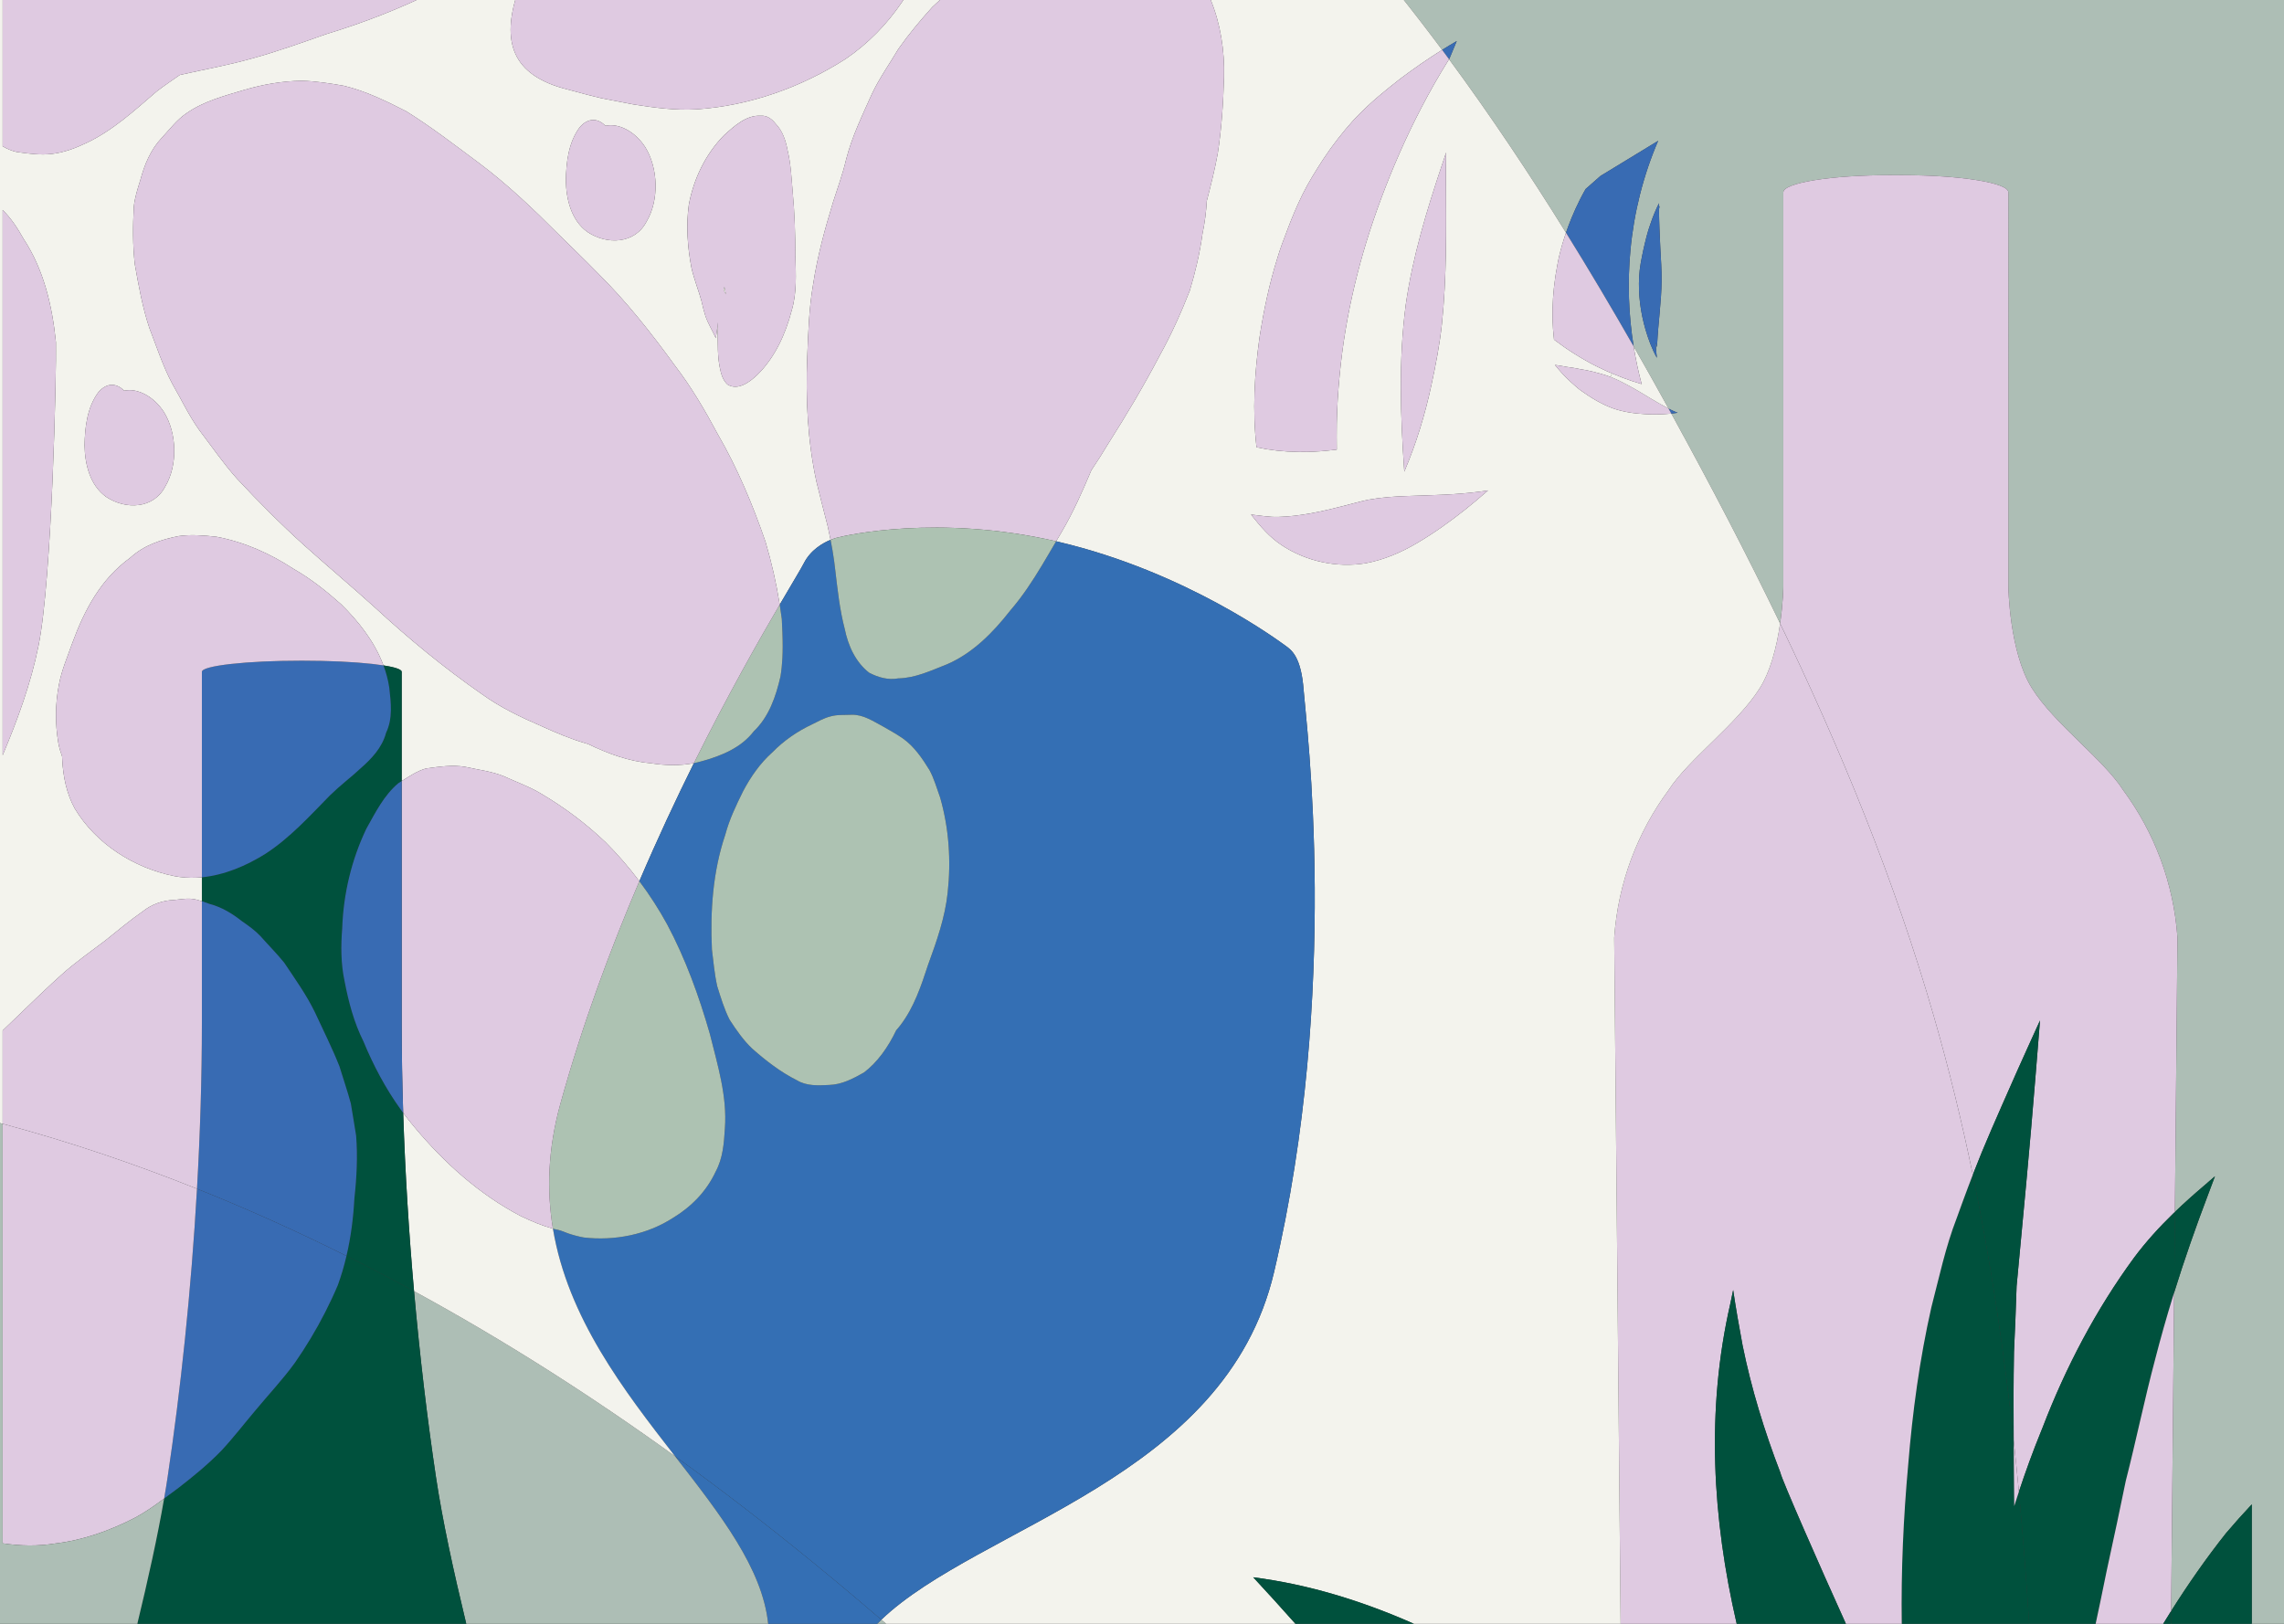
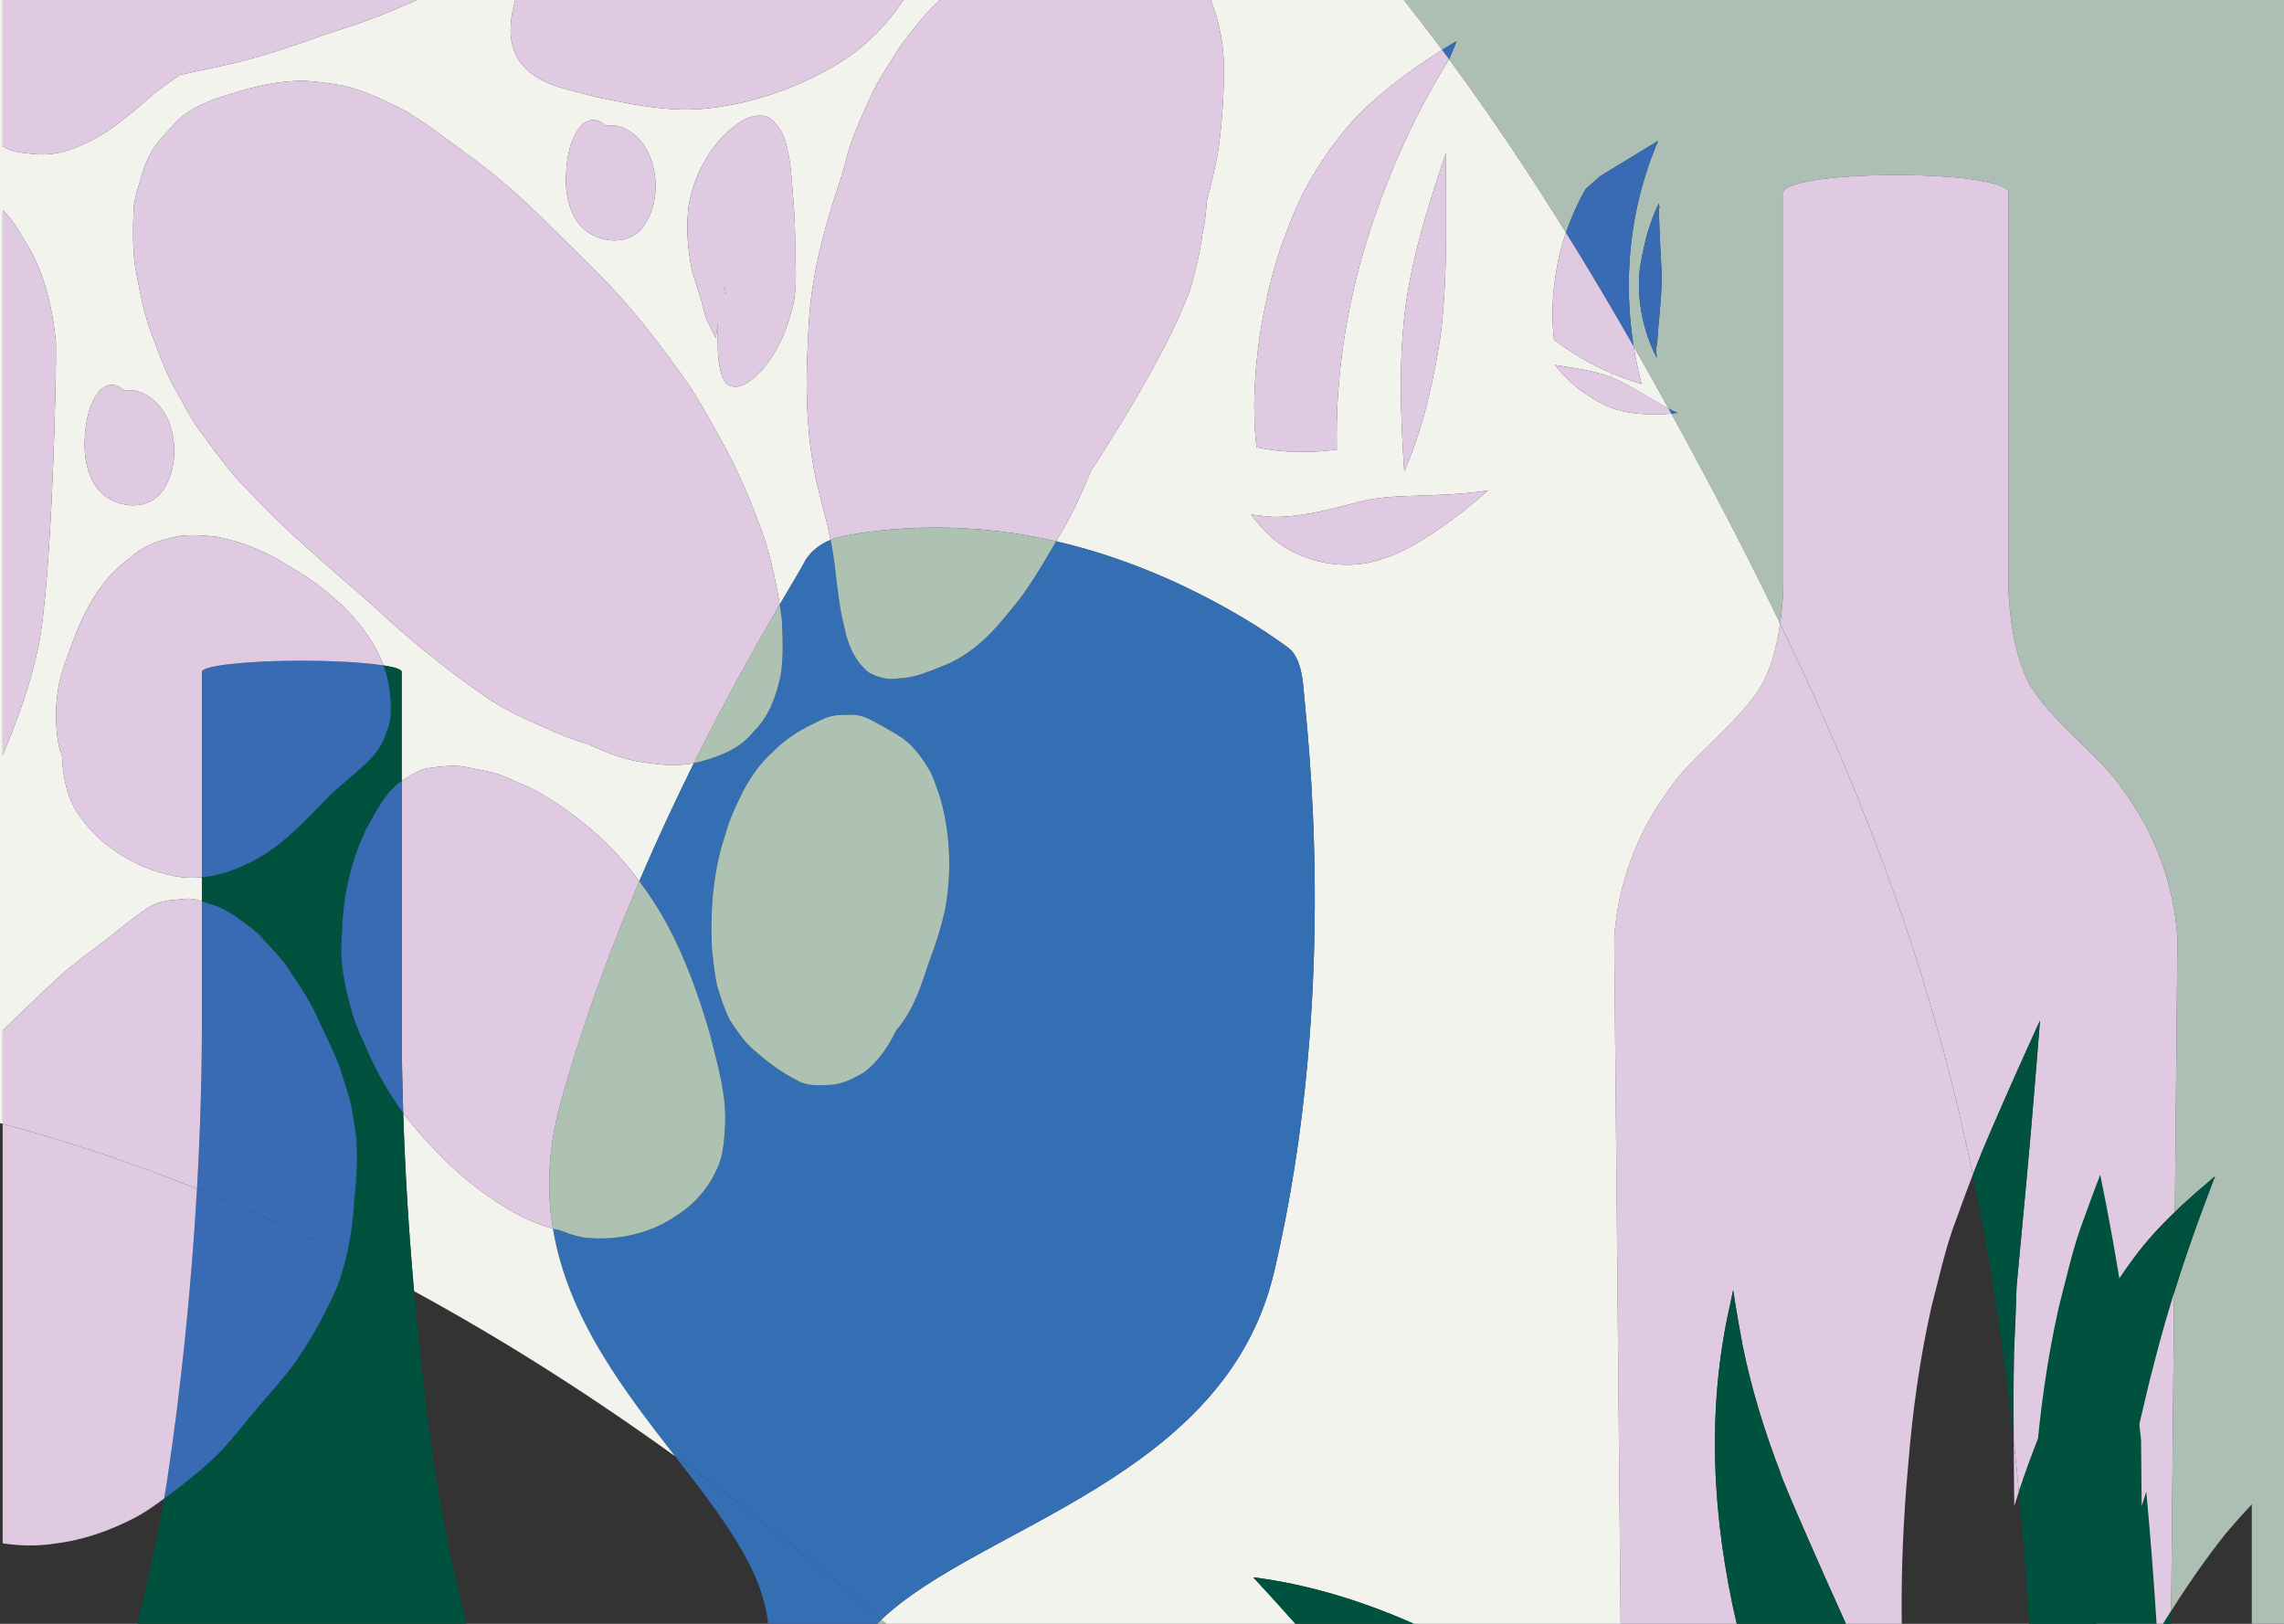
<svg xmlns="http://www.w3.org/2000/svg" id="Calque_1" data-name="Calque 1" viewBox="0 0 1440 1024">
  <rect x="0" y="0" width="1440" height="1024" fill="#333333" stroke="none" />
  <defs>
    <style>
      .cls-1 {
        fill: #adc2b2;
      }

      .cls-2 {
        fill: #dfcae1;
      }

      .cls-3 {
        fill: #386bb3;
      }

      .cls-4 {
        fill: #f3f3ed;
      }

      .cls-5 {
        fill: #00513d;
      }

      .cls-6 {
        fill: #adbeb5;
      }

      .cls-7 {
        fill: #346fb4;
      }
    </style>
  </defs>
  <path class="cls-6" d="M1644.43,406.66c17.6,199.61,47.93,399.89,29.86,599.46-2.99,32.93-7.41,66.22-20.18,96.72-13.89,33.18-37.04,61.6-61.62,87.86-61.72,65.95-134.52,121.49-214.36,163.72l-1-1.9c5.58-4.3,11-8.82,16.33-13.42,2.83-2.42,5.54-5.02,8.18-7.66,6.04-2.46,12.06-4.98,18.05-7.58v-205.54c-15.03,15.08-29.09,31.04-42.51,47.55-3.32,4.09-6.61,8.21-9.84,12.36l.02-2.99v-1.05c.36-.44.7-.88,1.05-1.32,2.56-3.38,5.12-6.76,7.69-10.14,14.48-19.14,28.92-38.31,43.59-57.29v-81.44h121.4V-102.48h-747.83c-53.94-52.68-113.75-98.48-180.94-134.03l50.66-147.51c217.21-71.15,452.39-86.67,677.06-44.69,41.74,7.79,83.97,17.88,120.06,40.24,39.65,24.55,69.53,62.67,90.75,104.2,36.83,72.1,49,154,57.72,234.49,16.44,151.74,22.46,304.41,35.86,456.44Z" />
  <path class="cls-6" d="M1541.09-102.48v1126.48h-121.4v-75.33c-5.57,5.92-10.98,11.98-16.24,18.18-12.45,15.69-23.9,32.15-34.6,49.09l1.86-197.97.03-2.85c6.46-20.82,13.66-41.42,21.41-61.81,1.39-3.86,2.88-7.68,4.32-11.52-2.27,1.99-4.59,3.88-6.83,5.89-6.3,5.35-12.48,10.85-18.43,16.6l1.62-172.93c-2.39-34.68-14.73-66.63-34.19-92.98-.03-.03-.03-.05-.03-.07-12.6-19.63-43.44-41.73-57.62-64.43-14.18-22.67-14.78-63.77-14.78-63.77V121.3c0-6-30.06-10.85-67.11-10.85-1.29,0-2.57.02-3.82.02s-2.52-.02-3.8-.02c-37.08,0-67.14,4.85-67.14,10.85v248.8s-.14,10.11-2.03,23.07c-21.11-43.81-43.69-86.95-67.05-129.55l-1.53-2.79c1.33-.13,2.66-.3,3.99-.53-1.52-.56-2.99-1.23-4.43-1.95-.45-.24-.88-.47-1.31-.69-7.22-13.11-14.56-26.21-22.02-39.27-3.21-20.02-3.91-40.42-2.01-60.66,2.23-23.79,8.08-47.08,17.47-68.93-1.67,1.02-3.33,2.03-4.99,3.05-10.43,6.39-20.87,12.77-31.34,19.09-3.1,2.78-6.21,5.53-9.36,8.24-.39.67-.78,1.33-1.15,2.01l-.72,1.32s-.4.74-.53.98c-.42.8-.83,1.6-1.24,2.41-1.88,3.75-3.63,7.58-5.23,11.46-1.27,3.09-2.46,6.22-3.54,9.38-23.22-37.4-47.7-74.08-73.73-109.4l.21-.33c1.5-3.72,3.06-7.42,4.64-11.11-3.1,1.8-6.17,3.66-9.21,5.56-35.56-47.76-73.99-92.94-115.97-133.94h747.83ZM1047.59,177.33c.1-6.99-.46-13.97-.8-20.94-.39-8.09-.77-16.18-.84-24.28.12-.75.25-1.51.39-2.29-.14.19-.26.4-.4.59,0-.75-.01-1.5,0-2.25-2.09,4.18-3.87,8.53-5.36,12.96-1.94,5.27-3.21,10.83-4.45,16.26-1.19,5.62-2.4,11.27-2.68,17.02-.64,11.28.86,22.62,4,33.46,1.8,6.14,4.05,12.21,7.17,17.82-.42-3.09-.62-6.31-.72-9.58.28.97.56,1.93.84,2.9.02-.82.07-2.25.09-2.54.66-13.06,2.6-26.04,2.76-39.13Z" />
-   <path class="cls-5" d="M1419.69,948.67v75.33h-50.91l.06-6.72v-1.34c10.71-16.94,22.16-33.4,34.61-49.09,5.26-6.2,10.67-12.26,16.24-18.18Z" />
  <path class="cls-5" d="M1396.47,741.79c-1.44,3.84-2.93,7.66-4.32,11.52-7.75,20.39-14.95,40.99-21.41,61.81l.46-50.08v-.76c5.96-5.75,12.14-11.25,18.44-16.6,2.24-2.01,4.56-3.9,6.83-5.89Z" />
  <path class="cls-2" d="M1372.83,591.35l-1.62,172.93c-.31.28-.61.58-.91.87-8.93,8.67-17.32,17.88-24.78,27.88-24.05,32.79-43.16,69.21-57.7,107.15-.34.84-.69,1.68-1.02,2.52-5.1,12.53-9.73,25.21-13.95,38.03-1.02-10.86-2.11-21.72-3.29-32.56-.12-18.45-.14-36.9.2-55.33v-.2c.67-13.86,1.22-27.71,1.65-41.57,4.13-43.88,8.34-87.74,11.87-131.69.99-11.95,1.88-23.91,2.89-35.87-4.78,10.58-9.67,21.17-14.38,31.79-13.74,31.12-20.38,45.9-27.99,65.52-6.89-33.34-14.94-66.44-24.37-99.21-24.63-85.6-58.41-168.14-97.12-248.44,1.89-12.96,2.03-23.07,2.03-23.07V121.3c0-6,30.06-10.85,67.14-10.85,1.28,0,2.55.02,3.8.02s2.53-.02,3.82-.02c37.05,0,67.11,4.85,67.11,10.85v248.8s.6,41.1,14.78,63.77c14.18,22.7,45.02,44.8,57.62,64.43,0,.02,0,.04.03.07,19.46,26.35,31.8,58.3,34.19,92.98Z" />
  <path class="cls-5" d="M1371.21,764.28v.76s-.47,50.08-.47,50.08c-.32.99-.63,1.98-.93,2.97-3.92,12.77-7.57,25.62-10.9,38.56-6.83,25.58-12.08,51.52-18.65,77.16-9.06,44.14-9.76,44.95-15.89,75.46-.14.65-.27,1.31-.41,1.96-.89,4.26-1.79,8.52-2.71,12.77h-41.92c-1.76-27.79-3.88-55.56-6.48-83.27,4.22-12.82,8.85-25.5,13.95-38.03.33-.84.68-1.68,1.02-2.52,14.54-37.94,33.65-74.36,57.7-107.15,7.46-10,15.85-19.21,24.78-27.88.3-.29.6-.59.91-.87Z" />
  <path class="cls-2" d="M1370.74,815.12l-.03,2.85-1.86,197.97c-.3.48-.61.97-.91,1.45-1.38,2.19-2.75,4.4-4.1,6.61h-42.59c.92-4.25,1.82-8.51,2.71-12.77.14-.65.27-1.31.41-1.96,6.13-30.51,6.83-31.32,15.89-75.46,6.57-25.64,11.82-51.58,18.65-77.16,3.33-12.94,6.98-25.79,10.9-38.56.3-.99.61-1.98.93-2.97Z" />
  <path class="cls-5" d="M1367.94,1017.39c.3-.48.61-.97.91-1.45v1.34s-.07,6.72-.07,6.72h-4.94c1.35-2.21,2.72-4.42,4.1-6.61Z" />
  <path class="cls-5" d="M1286.17,643.51c-1.01,11.96-1.9,23.92-2.89,35.87-3.53,43.95-7.74,87.81-11.87,131.69-.43,13.86-.98,27.71-1.65,41.57v.2c-.34,18.43-.32,36.88-.2,55.33-6.08-56.21-14.33-112.11-25.76-167.35,7.61-19.62,14.25-34.4,27.99-65.52,4.71-10.62,9.6-21.21,14.38-31.79Z" />
-   <path class="cls-5" d="M1279.33,1024h-80.33c-.46-33.47,1.04-66.91,4.07-100.25,2.69-33.36,7.23-66.66,14.6-99.33,4.93-18.91,8.95-38.14,16.04-56.4,1.28-3.56,2.49-6.89,3.64-10.03,2.32-6.34,4.43-11.93,6.45-17.17,11.43,55.24,19.68,111.14,25.76,167.35.09,13.86.25,27.73.37,41.59.95-3.02,1.92-6.03,2.92-9.03,2.6,27.71,4.72,55.48,6.48,83.27Z" />
+   <path class="cls-5" d="M1279.33,1024c-.46-33.47,1.04-66.91,4.07-100.25,2.69-33.36,7.23-66.66,14.6-99.33,4.93-18.91,8.95-38.14,16.04-56.4,1.28-3.56,2.49-6.89,3.64-10.03,2.32-6.34,4.43-11.93,6.45-17.17,11.43,55.24,19.68,111.14,25.76,167.35.09,13.86.25,27.73.37,41.59.95-3.02,1.92-6.03,2.92-9.03,2.6,27.71,4.72,55.48,6.48,83.27Z" />
  <path class="cls-2" d="M1272.85,940.73c-1,3-1.97,6.01-2.92,9.03-.12-13.86-.28-27.73-.37-41.59,1.18,10.84,2.27,21.7,3.29,32.56Z" />
  <path class="cls-2" d="M1243.8,740.82c-2.02,5.24-4.13,10.83-6.45,17.17-1.15,3.14-2.36,6.47-3.64,10.03-7.09,18.26-11.11,37.49-16.04,56.4-7.37,32.67-11.91,65.97-14.6,99.33-3.03,33.34-4.53,66.78-4.07,100.25h-35.21c-16.09-35.51-40.77-91.71-41.34-95.4-10.04-26.08-18.25-52.83-23.81-80.24-2.18-11.59-4.19-23.19-5.93-34.85-.64,2.93-1.27,5.87-1.84,8.82-15.31,66.88-11.27,135.38,4.07,201.67h-73.18l-4.05-432.65c2.42-34.68,14.74-66.63,34.2-92.98.02-.03.02-.05.05-.07,12.61-19.63,43.41-41.73,57.59-64.43,3.23-5.13,5.75-11.21,7.71-17.54,2.42-7.76,4.01-15.9,5.05-23.16,38.71,80.3,72.49,162.84,97.12,248.44,9.43,32.77,17.48,65.87,24.37,99.21Z" />
  <path class="cls-5" d="M1163.79,1024h-68.85c-15.34-66.29-19.38-134.79-4.07-201.67.57-2.95,1.2-5.89,1.84-8.82,1.74,11.66,3.75,23.26,5.93,34.85,5.56,27.41,13.77,54.16,23.81,80.24.57,3.69,25.25,59.89,41.34,95.4Z" />
  <path class="cls-4" d="M442.38,190.32c.1.4.22.95.22.96.62,2.64,1.26,5.29,2.12,7.87,1.68,4.92,4.45,9.37,6.61,14.09.56-3.31.92-6.65,1.29-9.98-.04,2.17-.08,4.34-.1,6.5.06,7.31-.19,14.7,1.27,21.9.81,3.98,1.8,8.04,4.95,10.86,6.56,4.03,14.13-1.71,18.86-6.27,11.03-10.9,17.71-25.69,21.57-40.53,3.32-11.13,2.59-22.82,2.31-34.28-.07-13.49-.45-26.99-1.72-40.42-.77-8.66-1.11-17.41-3.14-25.9-1.21-6.34-3.12-12.58-7.78-17.28-2.1-2.79-5.48-5.15-9.04-4.84-9.36-.57-16.89,6.53-23.4,12.38-11.65,11.93-19.07,27.38-22.11,43.7-1.82,13.12-.85,26.67,1.62,39.65,1.36,6.45,5.19,16.45,6.38,21.21.01,0,.01.01,0,.02.01.01.02.02.01.04,0,.03,0,.06.02.09.01.04.01.07.02.1h0s.01.04.02.07c.01,0,.01.02.01.04,0,0,0,.01,0,.02ZM1122.31,393.17c-1.04,7.26-2.63,15.4-5.05,23.16-1.96,6.33-4.48,12.41-7.71,17.54-14.18,22.7-44.98,44.8-57.59,64.43-.03.02-.03.04-.05.07-19.46,26.35-31.78,58.3-34.2,92.98l4.05,432.65h-130.31c-32.29-14.27-66.08-24.83-101.33-29.33,8.98,9.68,17.87,19.45,26.62,29.33h-258.12c-1-.86-1.99-1.72-2.99-2.57,62.04-59.23,216.91-88.61,247.62-219.16,41.99-178.43,20.23-345.91,18.67-367.01-1.55-21.1-7.64-25.35-11.51-28.11-3.88-2.76-62.23-46.4-142.95-65.43-.53-.13-1.06-.25-1.59-.37,1.07-1.83,2.15-3.65,3.23-5.47,7.42-12.55,13.3-25.88,18.95-39.3,3.7-5.5,7.27-11.09,10.66-16.78,11.43-17.98,22.31-36.3,32.22-55.16,7.36-13.34,13.69-27.23,19.22-41.41,3.49-11.75,6.35-23.67,7.99-35.82,1.43-6.82,2.32-13.77,2.71-20.74,2.6-9.92,5.11-19.87,6.92-29.97,2.46-15.78,3.51-32.18,3.94-48.04.46-16.77-2.19-33.72-8.59-49.25-3.26-6.44-8.41-11.7-13.01-17.2-8.88-9.09-21.73-12.15-33.22-16.62-16.54-5.81-34.14-5.87-51.35-3.77-13.82.97-26.79,6.78-39.13,12.68-7.35,4.62-14.74,9.25-21.67,14.5-5.78,5.02-11.34,10.29-16.97,15.49-7.54,8.38-14.87,17.11-21.35,26.35-5.57,9.4-11.94,18.36-16.64,28.24-6.05,13.55-12.65,27.04-16.32,41.47-2.12,9.13-5.39,17.92-8.21,26.85-5.22,17.08-9.95,34.38-12.62,52.07-2.61,15.04-3.05,30.3-3.68,45.52-1.09,26.34.2,52.92,5.78,78.73,2.04,8.41,4.2,16.78,6.36,25.16.23.91.46,1.83.7,2.74.66,2.93,1.29,5.87,1.86,8.81-4.86,2-12.62,6.37-16.88,14.83-1.52,3.02-7.01,12.04-15.17,26.01-2.12-13.37-5.13-26.66-8.97-39.61-8.09-23.42-17.65-46.34-30.07-67.81-8.02-14.96-16.59-29.67-26.94-43.16-14.93-20.62-30.68-40.56-48.78-58.5-8.14-8.34-16.53-16.43-24.85-24.59-15.83-15.89-32.11-31.41-50.1-44.87-15.06-11.17-29.94-22.72-45.89-32.61-12.56-6.4-25.45-12.71-39.21-16.03-8.74-1.54-17.62-2.92-26.5-3.16-12.42.18-24.7,2.33-36.59,5.85-12.42,3.73-25.34,7.07-36.09,14.62-6.18,4.14-10.64,10.21-15.67,15.58-6.97,7.38-10.87,16.85-13.45,26.54-1.72,5.53-3.54,11.08-4.12,16.87-.64,12.07-.75,24.28.63,36.31,2.41,13.51,4.83,27.16,9.19,40.2,4.61,11.79,8.46,23.95,14.45,35.13,5.68,9.82,10.51,20.19,17.15,29.41,7.81,10.25,15.1,20.91,23.71,30.52,13.45,14.45,27.4,28.49,42.06,41.73,14.78,13.3,30.05,26.05,44.79,39.4,21.29,19.68,43.69,38.14,67.51,54.68,11.56,8.35,24.43,14.51,37.48,20.13,9.14,4.16,18.4,8.09,28.05,10.89.41.12.82.22,1.24.34.02,0,.04.03.07.04,12.6,6.1,25.9,10.98,39.95,12.2,8.88,1.35,18.02,1.61,26.84-.13-11.26,22.7-22.98,47.72-34.4,74.47-6.49-8.68-13.6-16.88-21.28-24.57-12.39-11.84-26.11-22.05-40.86-30.76-7.36-4.43-15.53-7.27-23.31-10.86-7.74-3.17-16.17-4.08-24.29-5.92-8.17-1.41-16.56-.07-24.7.99-5.57,1.56-10.5,4.89-15.39,7.98v-68.92c0-1.5-4.26-2.9-11.5-4.04-.17-.46-.34-.92-.52-1.37-5.57-14.12-15.33-26.55-26.14-37.15-9.26-8.28-19.08-16.08-29.89-22.27-14.85-9.73-31.24-17.06-48.75-20.33-7.82-.83-15.92-1.53-23.74-.43-11.19,2.16-22.15,5.87-30.67,13.73-18.35,13.22-28.8,32.79-36.41,53.6-3.11,8.68-6.76,17.24-8.48,26.35-2.38,12.19-2.44,24.72-.35,36.96.54,2.85,1.35,5.6,2.33,8.27.04.79.05,1.58.12,2.37.58,10.57,2.73,21.16,7.86,30.51,13.37,22.32,37.21,37.4,62.46,42.58,4.84.96,9.69,1.27,14.51,1.04,1.07-.05,2.14-.13,3.2-.23v15.09c-1.06-.35-2.12-.67-3.2-.93-1.38-.35-2.78-.59-4.21-.66-3.32-.13-6.61.47-9.91.78-7.31.26-14.24,2.65-19.98,7.24-8.19,5.68-15.81,12.1-23.58,18.32-9.29,7.09-18.92,13.74-27.61,21.58-6.34,5.57-20.5,19.13-37.12,35.21v58.82c-42.23-11.37-85.18-20.07-128.75-25.72-16.86-2.19-33.94-3.91-50.91-3.66V-102.48h971.24c41.98,41,80.41,86.18,115.97,133.94-9.01,5.64-17.76,11.71-26.25,18.1l-2.07,1.62c-3.81,2.98-7.59,6.01-11.28,9.14-5.7,4.78-11.1,9.92-16.2,15.34-6.97,7.78-13.41,15.99-19.15,24.72-4.74,7.3-9.39,14.71-13.23,22.53-3.56,7.3-6.72,14.78-9.54,22.4-2.22,5.75-4.41,11.51-6.16,17.43-5.16,16.4-8.67,33.31-11.3,50.29-3.14,22.81-4.53,46.12-1.84,69.03,8.76,1.89,16.83,2.77,26.53,2.93,6,.09,12-.19,17.97-.78,1.9-.19,3.96-.46,6.08-.66-.05-5.52-.1-11.04,0-16.55.19-10.31.87-20.61,1.86-30.88,3.66-38.07,12.7-74.81,26.02-110.61,7.27-19.54,15.66-38.74,25.3-57.27,5.46-10.53,11.33-20.85,17.62-30.9,26.03,35.32,50.51,72,73.73,109.4-1.64,4.75-3.06,9.58-4.24,14.47-.05.24-.11.48-.17.72-.01.04-.02.13-.06.27-.1.48-.21.97-.32,1.45-.23,1.1-.44,2.21-.64,3.31-.41,2.22-.8,4.43-1.15,6.65-.08.53-.16,1.06-.23,1.59-.62,4.25-1.08,8.52-1.36,12.81-.63,9.44-.39,17.05.6,26.13,4.09,3.12,8.3,6.07,12.65,8.82,3.35,2.12,6.77,4.13,10.25,6.02.14.07.9.47,1.03.55.36.18.71.37,1.07.55.84.43,1.68.85,2.52,1.27,1.68.83,3.38,1.63,5.08,2.4,1.31.6,2.63,1.18,3.96,1.73l-.94,2.22c-1.23-.48-2.46-.91-3.72-1.3-5.06-1.49-10.17-2.87-15.41-3.61-2.72-.59-5.46-1.06-8.23-1.39-2.55-.49-5.13-.9-7.69-1.28,3.13,3.83,6.39,7.58,10.11,10.85,2.09,1.84,4.11,3.79,6.39,5.41,6.24,4.44,12.83,8.48,20.04,11.11,6.52,2.29,13.39,3.31,20.27,3.66,2.23.13,4.47.17,6.69.17,3.31-.04,6.62-.15,9.91-.49l1.53,2.79c23.36,42.6,45.94,85.74,67.05,129.55ZM936.83,310.43l1.32-1.17c-1.71.29-3.43.54-5.14.77-15.09,2.01-30.33,2.23-45.51,2.77-8.34.27-16.68.86-24.9,2.35-5.37,1.13-10.64,2.7-15.96,4.01-13.35,3.41-26.95,6.46-40.77,6.83-5.74.16-11.43-.89-17.12-1.5,5.62,7.17,11.58,14.21,19.24,19.27,15.43,10.28,34.92,14.48,53.21,11.41,11.36-2.17,22.08-6.71,32.01-12.58,10.56-6.18,20.54-13.32,30.14-20.9,4.58-3.65,9.08-7.39,13.48-11.26ZM911.74,96.18c-.88,2.63-1.76,5.26-2.64,7.9-9.67,28.79-18.54,58.03-22.83,88.18-4.58,34.86-3.34,70.15-.91,105.14,7.57-17.63,13.13-36.07,17.15-54.82,2.74-12.6,5.15-25.27,6.56-38.09,3.11-29.65,2.68-59.49,2.56-89.25-.02-6.35,0-12.7.11-19.06ZM588.91-45.04c1.16-6.72,1.91-13.63,1.56-20.46h-199.92c-10.02,2.75-19.91,5.92-28.68,11.68-16.34,11.04-27.74,28.41-34.72,46.42-10.67,30.6-6.57,53.21,27.41,62.94,29.64,7.95,19.52,5.33,44.86,10.32,13.08,2.05,26.32,3.86,39.59,3.1,33.35-2.21,65.92-13.76,94.03-31.71,28.15-19.13,48.19-49.21,55.87-82.29ZM407.67,139.65c7.96-13.38,7.34-33.62-.83-46.8-6.34-9.89-16.79-15.42-25.14-13.49-4.34-4.6-10.71-5.62-16.32,1.05-6.98,9.48-8.43,21.93-8.62,33.4.2,11.93,3.41,25.17,13.6,32.47,12.24,8.22,29.95,7.69,37.31-6.63ZM350.44-65.5H1.68V92.25c2.79,1.63,5.75,2.94,8.87,3.6,7.4,1.04,14.97,2.12,22.43,1.17,7.47-.89,14.51-3.55,21.26-6.75,16.78-7.86,30.52-20.56,44.44-32.51,4.74-3.72,9.77-7.03,14.69-10.49,15.15-3.4,30.45-6.14,45.4-10.36,15.74-4.33,31.12-9.82,46.5-15.26,23.9-7.27,47.2-16.25,69.53-27.48,21.79-11.18,44.02-23.24,60.6-41.63,5.14-5.91,10.38-11.74,15.04-18.04ZM104.22,306.71c7.96-13.38,7.34-33.63-.83-46.8-6.34-9.9-16.79-15.42-25.14-13.5-4.34-4.6-10.72-5.62-16.32,1.05-6.98,9.48-8.43,21.93-8.62,33.4.2,11.93,3.41,25.18,13.6,32.47,12.24,8.22,29.95,7.7,37.31-6.62ZM24.26,407.33c8.61-42.26,11.4-173.85,11.01-191.45-2.28-22.83-7.62-45.85-20.42-65.26-3.67-6.56-7.83-12.97-13.17-18.17v343.81c9.38-22.33,17.77-45.14,22.58-68.93Z" />
  <path class="cls-3" d="M1053.29,258.35c1.44.72,2.91,1.39,4.43,1.95-1.33.23-2.66.4-3.99.53-.58-1.06-1.16-2.11-1.75-3.17.43.22.86.45,1.31.69Z" />
  <path class="cls-2" d="M1051.98,257.66c.59,1.06,1.17,2.11,1.75,3.17-3.29.34-6.6.45-9.91.49-2.22,0-4.46-.04-6.69-.17-6.88-.35-13.75-1.37-20.27-3.66-7.21-2.63-13.8-6.67-20.04-11.11-2.28-1.62-4.3-3.57-6.39-5.41-3.72-3.27-6.98-7.02-10.11-10.85,2.56.38,5.14.79,7.69,1.28,2.77.33,5.51.8,8.23,1.39,5.24.74,10.35,2.12,15.41,3.61,1.26.39,2.49.82,3.72,1.3,3.67,1.41,7.22,3.16,10.68,5.04,1.87,1,3.72,2.05,5.55,3.1,6.67,3.81,10.44,6.54,20.38,11.82Z" />
  <path class="cls-3" d="M1046.79,156.39c.34,6.97.9,13.95.8,20.94-.16,13.09-2.1,26.07-2.76,39.13-.02.29-.07,1.72-.09,2.54-.28-.97-.56-1.93-.84-2.9.1,3.27.3,6.49.72,9.58-3.12-5.61-5.37-11.68-7.17-17.82-3.14-10.84-4.64-22.18-4-33.46.28-5.75,1.49-11.4,2.68-17.02,1.24-5.43,2.51-10.99,4.45-16.26,1.49-4.43,3.27-8.78,5.36-12.96-.01.75,0,1.5,0,2.25.14-.19.26-.4.4-.59-.14.78-.27,1.54-.39,2.29.07,8.1.45,16.19.84,24.28Z" />
  <path class="cls-3" d="M1040.43,91.85c1.66-1.02,3.32-2.03,4.99-3.05-9.39,21.85-15.24,45.14-17.47,68.93-1.9,20.24-1.2,40.64,2.01,60.66-13.76-24.06-27.94-48-42.64-71.65,1.08-3.16,2.27-6.29,3.54-9.38,1.6-3.88,3.35-7.71,5.23-11.46.41-.81.82-1.61,1.24-2.41.13-.24.51-.96.53-.98l.72-1.32c.37-.68.76-1.34,1.15-2.01,3.15-2.71,6.26-5.46,9.36-8.24,10.47-6.32,20.91-12.7,31.34-19.09Z" />
  <path class="cls-4" d="M1051.98,257.66c-9.94-5.28-13.71-8.01-20.38-11.82-1.83-1.05-3.68-2.1-5.55-3.1-3.46-1.88-7.01-3.63-10.68-5.04l.94-2.22c2.27.97,4.56,1.88,6.87,2.75,3.85,1.45,7.76,2.76,11.7,3.93.04.01.08.02.13.03-2.08-7.85-3.77-15.79-5.05-23.8,7.46,13.06,14.8,26.16,22.02,39.27Z" />
  <path class="cls-2" d="M1035.01,242.19s-.09-.02-.13-.03c-3.94-1.17-7.85-2.48-11.7-3.93-2.31-.87-4.6-1.78-6.87-2.75-1.33-.55-2.65-1.13-3.96-1.73-1.7-.77-3.4-1.57-5.08-2.4-.84-.42-1.68-.84-2.52-1.27-.36-.18-.71-.37-1.07-.55-.13-.08-.89-.48-1.03-.55-3.48-1.89-6.9-3.9-10.25-6.02-4.35-2.75-8.56-5.7-12.65-8.82-.99-9.08-1.23-16.69-.6-26.13.28-4.29.74-8.56,1.36-12.81.07-.53.15-1.06.23-1.59.35-2.22.74-4.43,1.15-6.65.2-1.1.41-2.21.64-3.31.11-.48.22-.97.32-1.45.04-.14.05-.23.06-.27.06-.24.12-.48.17-.72,1.18-4.89,2.6-9.72,4.24-14.47,14.7,23.65,28.88,47.59,42.64,71.65,1.28,8.01,2.97,15.95,5.05,23.8Z" />
  <path class="cls-2" d="M938.15,309.26l-1.32,1.17c-4.4,3.87-8.9,7.61-13.48,11.26-9.6,7.58-19.58,14.72-30.14,20.9-9.93,5.87-20.65,10.41-32.01,12.58-18.29,3.07-37.78-1.13-53.21-11.41-7.66-5.06-13.62-12.1-19.24-19.27,5.69.61,11.38,1.66,17.12,1.5,13.82-.37,27.42-3.42,40.77-6.83,5.32-1.31,10.59-2.88,15.96-4.01,8.22-1.49,16.56-2.08,24.9-2.35,15.18-.54,30.42-.76,45.51-2.77,1.71-.23,3.43-.48,5.14-.77Z" />
  <path class="cls-3" d="M918.44,25.9c-1.58,3.69-3.14,7.39-4.64,11.11l-.21.33c-1.44-1.97-2.9-3.93-4.36-5.88,3.04-1.9,6.11-3.76,9.21-5.56Z" />
  <path class="cls-2" d="M909.23,31.46c1.46,1.95,2.92,3.91,4.36,5.88-6.29,10.05-12.16,20.37-17.62,30.9-9.64,18.53-18.03,37.73-25.3,57.27-13.32,35.8-22.36,72.54-26.02,110.61-.99,10.27-1.67,20.57-1.86,30.88-.1,5.51-.05,11.03,0,16.55-2.12.2-4.18.47-6.08.66-5.97.59-11.97.87-17.97.78-9.7-.16-17.77-1.04-26.53-2.93-2.69-22.91-1.3-46.22,1.84-69.03,2.63-16.98,6.14-33.89,11.3-50.29,1.75-5.92,3.94-11.68,6.16-17.43,2.82-7.62,5.98-15.1,9.54-22.4,3.84-7.82,8.49-15.23,13.23-22.53,5.74-8.73,12.18-16.94,19.15-24.72,5.1-5.42,10.5-10.56,16.2-15.34,3.69-3.13,7.47-6.16,11.28-9.14l2.07-1.62c8.49-6.39,17.24-12.46,26.25-18.1Z" />
  <path class="cls-2" d="M909.1,104.08c.88-2.64,1.76-5.27,2.64-7.9-.12,6.36-.13,12.71-.11,19.06.12,29.76.55,59.6-2.56,89.25-1.41,12.82-3.82,25.49-6.56,38.09-4.02,18.75-9.58,37.19-17.15,54.82-2.43-34.99-3.67-70.28.91-105.14,4.29-30.15,13.16-59.39,22.83-88.18Z" />
  <path class="cls-5" d="M891.45,1024h-74.71c-8.75-9.88-17.64-19.65-26.62-29.33,35.25,4.5,69.04,15.06,101.33,29.33Z" />
  <path class="cls-7" d="M821.92,435.26c1.56,21.1,23.32,188.58-18.67,367.01-30.71,130.55-185.58,159.93-247.62,219.16-28.38-24.45-57.37-48.19-87.08-71.06-14.13-10.87-28.44-21.55-42.93-32-32.33-41.62-67.68-87.34-77.01-143.54,1.59.43,3.2.83,4.82,1.17,3.15,1.3,6.34,2.41,9.59,3.26,1.67.45,3.36.83,5.07,1.13,19.24,2.22,39.63-1.73,56.03-12.25,11.65-7.02,21.34-16.88,27.07-29.29,4.55-8.34,5.26-17.87,5.83-27.16,1.55-20.36-4.63-40.16-9.48-59.71-6.82-23.79-15.34-47.34-26.98-69.16-2.51-4.58-5.17-9.06-7.99-13.45-2.99-4.67-6.15-9.23-9.48-13.66,11.42-26.75,23.14-51.77,34.4-74.47,1.66-.33,3.31-.72,4.94-1.2,6.28-1.72,12.58-3.87,18.31-6.94,2.77-1.48,5.41-3.17,7.85-5.14,2.43-1.97,4.67-4.21,6.64-6.78,9.62-9.18,13.92-21.91,16.84-34.56.64-3.83,1.02-7.7,1.22-11.59.13-2.52.18-5.05.18-7.58,0-5.69-.27-11.4-.56-17.06-.39-3.04-.83-6.08-1.31-9.12,8.16-13.97,13.65-22.99,15.17-26.01,4.26-8.46,12.02-12.83,16.88-14.83.87,4.39,1.63,8.8,2.24,13.24.25,1.98.49,3.97.73,5.95,1.47,12.41,2.8,24.89,5.96,36.98,2.15,10.53,6.77,20.92,15.42,27.64,5.7,2.95,11.92,4.75,18.36,3.56,10.81-.2,20.64-4.96,30.53-8.81,16.41-7.02,29.31-20.22,40.14-34.09,7.6-8.8,13.94-18.48,19.91-28.41,3.03-5.02,5.97-10.09,8.93-15.14.53.12,1.06.24,1.59.37,80.72,19.03,139.07,62.67,142.95,65.43,3.87,2.76,9.96,7.01,11.51,28.11ZM597.48,562.96c2.21-20.05.83-40.71-4.78-60.12-2.1-5.76-3.73-11.74-6.66-17.16-4.57-7.46-9.7-14.99-16.94-20.1-4-2.72-8.21-5.12-12.43-7.49-6.16-3.27-12.36-7.52-19.61-7.35-4.53.23-9.17-.21-13.57,1.07-4.02,1.03-7.65,3.1-11.35,4.92-9.31,4.38-17.89,10.23-25.08,17.61-7.73,6.83-13.76,15.55-18.56,24.63-4.37,8.87-8.67,17.75-11.21,27.35-7.84,23.21-9.58,48.1-8.44,72.45.95,7.73,1.63,15.55,3.34,23.15,2.25,7.15,4.41,14.47,7.82,21.15,4.19,6.45,8.65,12.91,14.25,18.22,8.64,7.63,17.81,14.76,28.16,19.93,6.13,3.74,13.39,3.31,20.27,2.98,8.01-.19,15.24-4.02,22.04-7.89,8.33-6.31,15.16-15.77,20.32-26.63.95-1.04,1.85-2.12,2.68-3.23,8.59-11.24,13.07-24.87,17.44-38.16,5.38-14.74,10.64-29.64,12.31-45.33Z" />
  <path class="cls-2" d="M763.12-.59c6.4,15.53,9.05,32.48,8.59,49.25-.43,15.86-1.48,32.26-3.94,48.04-1.81,10.1-4.32,20.05-6.92,29.97-.39,6.97-1.28,13.92-2.71,20.74-1.64,12.15-4.5,24.07-7.99,35.82-5.53,14.18-11.86,28.07-19.22,41.41-9.91,18.86-20.79,37.18-32.22,55.16-3.39,5.69-6.96,11.28-10.66,16.78-5.65,13.42-11.53,26.75-18.95,39.3-1.08,1.82-2.16,3.64-3.23,5.47-74.51-17.18-132.79-3.68-137.98-2.32h-.01c-.36.07-1.99.48-4.23,1.4-.57-2.94-1.2-5.88-1.86-8.81-.24-.91-.47-1.83-.7-2.74-2.16-8.38-4.32-16.75-6.36-25.16-5.58-25.81-6.87-52.39-5.78-78.73.63-15.22,1.07-30.48,3.68-45.52,2.67-17.69,7.4-34.99,12.62-52.07,2.82-8.93,6.09-17.72,8.21-26.85,3.67-14.43,10.27-27.92,16.32-41.47,4.7-9.88,11.07-18.84,16.64-28.24,6.48-9.24,13.81-17.97,21.35-26.35,5.63-5.2,11.19-10.47,16.97-15.49,6.93-5.25,14.32-9.88,21.67-14.5,12.34-5.9,25.31-11.71,39.13-12.68,17.21-2.1,34.81-2.04,51.35,3.77,11.49,4.47,24.34,7.53,33.22,16.62,4.6,5.5,9.75,10.76,13.01,17.2Z" />
  <path class="cls-1" d="M527.58,339.12h.03c.34-.08.42-.11.28-.09,5.19-1.36,63.47-14.86,137.98,2.32-2.96,5.05-5.9,10.12-8.93,15.14-5.97,9.93-12.31,19.61-19.91,28.41-10.83,13.87-23.73,27.07-40.14,34.09-9.89,3.85-19.72,8.61-30.53,8.81-6.44,1.19-12.66-.61-18.36-3.56-8.65-6.72-13.27-17.11-15.42-27.64-3.16-12.09-4.49-24.57-5.96-36.98-.24-1.98-.48-3.97-.73-5.95-.61-4.44-1.37-8.85-2.24-13.24,2.24-.92,3.87-1.33,4.23-1.4-.14.04-.24.07-.3.09Z" />
  <path class="cls-1" d="M592.7,502.84c5.61,19.41,6.99,40.07,4.78,60.12-1.67,15.69-6.93,30.59-12.31,45.33-4.37,13.29-8.85,26.92-17.44,38.16-.83,1.11-1.73,2.19-2.68,3.23-5.16,10.86-11.99,20.32-20.32,26.63-6.8,3.87-14.03,7.7-22.04,7.89-6.88.33-14.14.76-20.27-2.98-10.35-5.17-19.52-12.3-28.16-19.93-5.6-5.31-10.06-11.77-14.25-18.22-3.41-6.68-5.57-14-7.82-21.15-1.71-7.6-2.39-15.42-3.34-23.15-1.14-24.35.6-49.24,8.44-72.45,2.54-9.6,6.84-18.48,11.21-27.35,4.8-9.08,10.83-17.8,18.56-24.63,7.19-7.38,15.77-13.23,25.08-17.61,3.7-1.82,7.33-3.89,11.35-4.92,4.4-1.28,9.04-.84,13.57-1.07,7.25-.17,13.45,4.08,19.61,7.35,4.22,2.37,8.43,4.77,12.43,7.49,7.24,5.11,12.37,12.64,16.94,20.1,2.93,5.42,4.56,11.4,6.66,17.16Z" />
  <path class="cls-2" d="M590.47-65.5c.35,6.83-.4,13.74-1.56,20.46-7.68,33.08-27.72,63.16-55.87,82.29-28.11,17.95-60.68,29.5-94.03,31.71-13.27.76-26.51-1.05-39.59-3.1-25.34-4.99-15.22-2.37-44.86-10.32-33.98-9.73-38.08-32.34-27.41-62.94,6.98-18.01,18.38-35.38,34.72-46.42,8.77-5.76,18.66-8.93,28.68-11.68h199.92Z" />
  <path class="cls-6" d="M558.62,1024h-5.6c.85-.87,1.72-1.72,2.61-2.57,1,.85,1.99,1.71,2.99,2.57Z" />
  <path class="cls-7" d="M555.63,1021.43c-.89.85-1.76,1.7-2.61,2.57h-68.71c-3.65-34.96-29.98-68.68-58.69-105.63,14.49,10.45,28.8,21.13,42.93,32,29.71,22.87,58.7,46.61,87.08,71.06Z" />
  <path class="cls-2" d="M527.89,339.03c.14-.02.06.01-.28.09h-.03c.06-.02.16-.05.3-.09h.01Z" />
  <path class="cls-2" d="M501.48,161.44c.28,11.46,1.01,23.15-2.31,34.28-3.86,14.84-10.54,29.63-21.57,40.53-4.73,4.56-12.3,10.3-18.86,6.27-3.15-2.82-4.14-6.88-4.95-10.86-1.46-7.2-1.21-14.59-1.27-21.9.02-2.16.06-4.33.1-6.5-.37,3.33-.73,6.67-1.29,9.98-2.16-4.72-4.93-9.17-6.61-14.09-.86-2.58-1.5-5.23-2.12-7.87,0-.01-.12-.56-.22-.96,0-.01,0-.02,0-.02,0-.02,0-.03-.01-.04,0-.02,0-.04-.01-.06-.01-.07-.03-.14-.04-.19h0s0-.04-.01-.05c.01-.01.01-.02,0-.02-1.19-4.76-5.02-14.76-6.38-21.21-2.47-12.98-3.44-26.53-1.62-39.65,3.04-16.32,10.46-31.77,22.11-43.7,6.51-5.85,14.04-12.95,23.4-12.38,3.56-.31,6.94,2.05,9.04,4.84,4.66,4.7,6.57,10.94,7.78,17.28,2.03,8.49,2.37,17.24,3.14,25.9,1.27,13.43,1.65,26.93,1.72,40.42ZM457.72,185.68c-.34-1.62-.68-3.23-1.01-4.85-.16.68-.31,1.35-.47,2.02.49.95.98,1.89,1.48,2.83Z" />
  <path class="cls-1" d="M493.47,407.45c0,2.53-.05,5.06-.18,7.58-.2,3.89-.58,7.76-1.22,11.59-2.92,12.65-7.22,25.38-16.84,34.56-1.97,2.57-4.21,4.81-6.64,6.78-2.44,1.97-5.08,3.66-7.85,5.14-5.73,3.07-12.03,5.22-18.31,6.94-1.63.48-3.28.87-4.94,1.2,21.38-43.08,41.13-77.78,54.11-99.97.48,3.04.92,6.08,1.31,9.12.29,5.66.56,11.37.56,17.06Z" />
  <path class="cls-2" d="M482.63,341.66c3.84,12.95,6.85,26.24,8.97,39.61-12.98,22.19-32.73,56.89-54.11,99.97-8.82,1.74-17.96,1.48-26.84.13-14.05-1.22-27.35-6.1-39.95-12.2-.03-.01-.05-.03-.07-.04-.42-.12-.83-.22-1.24-.34-9.65-2.8-18.91-6.73-28.05-10.89-13.05-5.62-25.92-11.78-37.48-20.13-23.82-16.54-46.22-35-67.51-54.68-14.74-13.35-30.01-26.1-44.79-39.4-14.66-13.24-28.61-27.28-42.06-41.73-8.61-9.61-15.9-20.27-23.71-30.52-6.64-9.22-11.47-19.59-17.15-29.41-5.99-11.18-9.84-23.34-14.45-35.13-4.36-13.04-6.78-26.69-9.19-40.2-1.38-12.03-1.27-24.24-.63-36.31.58-5.79,2.4-11.34,4.12-16.87,2.58-9.69,6.48-19.16,13.45-26.54,5.03-5.37,9.49-11.44,15.67-15.58,10.75-7.55,23.67-10.89,36.09-14.62,11.89-3.52,24.17-5.67,36.59-5.85,8.88.24,17.76,1.62,26.5,3.16,13.76,3.32,26.65,9.63,39.21,16.03,15.95,9.89,30.83,21.44,45.89,32.61,17.99,13.46,34.27,28.98,50.1,44.87,8.32,8.16,16.71,16.25,24.85,24.59,18.1,17.94,33.85,37.88,48.78,58.5,10.35,13.49,18.92,28.2,26.94,43.16,12.42,21.47,21.98,44.39,30.07,67.81Z" />
-   <path class="cls-6" d="M484.31,1024h-190.35c-8.11-33.53-15.03-65.36-19.11-92.67-5.39-35.99-10.14-75.64-13.8-117.09,57,31.03,111.96,66.14,164.57,104.13,28.71,36.95,55.04,70.67,58.69,105.63Z" />
  <path class="cls-4" d="M456.71,180.83c.33,1.62.67,3.23,1.01,4.85-.5-.94-.99-1.88-1.48-2.83.16-.67.31-1.34.47-2.02Z" />
  <path class="cls-1" d="M447.54,651.98c4.85,19.55,11.03,39.35,9.48,59.71-.57,9.29-1.28,18.82-5.83,27.16-5.73,12.41-15.42,22.27-27.07,29.29-16.4,10.52-36.79,14.47-56.03,12.25-1.71-.3-3.4-.68-5.07-1.13-3.25-.85-6.44-1.96-9.59-3.26-1.62-.34-3.23-.74-4.82-1.17-4-24.12-3.21-50.16,4.66-78.64,13.72-49.61,31.38-97.29,49.82-140.48,3.33,4.43,6.49,8.99,9.48,13.66,2.82,4.39,5.48,8.87,7.99,13.45,11.64,21.82,20.16,45.37,26.98,69.16Z" />
  <path class="cls-2" d="M442.35,190.2s.01.04.01.06c-.01-.03-.01-.04-.02-.06h.01Z" />
  <path class="cls-4" d="M442.35,190.2h-.01s-.01-.07-.02-.11c0-.03-.01-.05-.01-.08.01.05.03.12.04.19Z" />
  <path class="cls-2" d="M442.31,190.01s.01.05.01.08c-.01-.03-.02-.06-.02-.09h0Z" />
  <path class="cls-4" d="M348.61,774.83c9.33,56.2,44.68,101.92,77.01,143.54-52.61-37.99-107.57-73.1-164.57-104.13-3.24-36.49-5.62-74.39-6.85-112.44,2.28,3.11,4.69,6.15,7.2,9.1,18.73,22.46,40.97,42.47,67.02,56.04,6.46,3.11,13.23,5.95,20.19,7.89Z" />
  <path class="cls-2" d="M406.84,92.85c8.17,13.18,8.79,33.42.83,46.8-7.36,14.32-25.07,14.85-37.31,6.63-10.19-7.3-13.4-20.54-13.6-32.47.19-11.47,1.64-23.92,8.62-33.4,5.61-6.67,11.98-5.65,16.32-1.05,8.35-1.93,18.8,3.6,25.14,13.49Z" />
  <path class="cls-2" d="M381.81,531.14c7.68,7.69,14.79,15.89,21.28,24.57-18.44,43.19-36.1,90.87-49.82,140.48-7.87,28.48-8.66,54.52-4.66,78.64-6.96-1.94-13.73-4.78-20.19-7.89-26.05-13.57-48.29-33.58-67.02-56.04-2.51-2.95-4.92-5.99-7.2-9.1-.61-18.57-.93-37.17-.94-55.67v-153.56c4.89-3.09,9.82-6.42,15.39-7.98,8.14-1.06,16.53-2.4,24.7-.99,8.12,1.84,16.55,2.75,24.29,5.92,7.78,3.59,15.95,6.43,23.31,10.86,14.75,8.71,28.47,18.92,40.86,30.76Z" />
  <path class="cls-2" d="M1.68-65.5h348.76c-4.66,6.3-9.9,12.13-15.04,18.04-16.58,18.39-38.81,30.45-60.6,41.63-22.33,11.23-45.63,20.21-69.53,27.48-15.38,5.44-30.76,10.93-46.5,15.26-14.95,4.22-30.25,6.96-45.4,10.36-4.92,3.46-9.95,6.77-14.69,10.49-13.92,11.95-27.66,24.65-44.44,32.51-6.75,3.2-13.79,5.86-21.26,6.75-7.46.95-15.03-.13-22.43-1.17-3.12-.66-6.08-1.97-8.87-3.6V-65.5Z" />
  <path class="cls-5" d="M293.96,1024H86.59c6.79-28.08,12.74-54.97,16.89-79.01t.01,0c3.01-2.23,6-4.49,9.01-6.68,9.39-7.26,18.58-14.8,26.88-23.3,7.51-8.02,14.2-16.75,21.28-25.13,8.38-10.15,17.46-19.75,25.2-30.39,7.1-10.22,13.55-20.96,19.21-32.08,2.85-5.59,5.51-11.27,7.95-17.02,2.18-6.01,3.97-12.15,5.42-18.37,14.32,7.14,28.53,14.56,42.61,22.22,3.66,41.45,8.41,81.1,13.8,117.09,4.08,27.31,11,59.14,19.11,92.67Z" />
  <path class="cls-5" d="M254.2,701.8c1.23,38.05,3.61,75.95,6.85,112.44-14.08-7.66-28.29-15.08-42.61-22.22,2.8-11.9,4.35-24.12,5-36.29,1.44-13.14,2.13-26.42,1.08-39.61-1.12-6.74-2.16-13.5-3.33-20.24-2.1-7.87-4.82-15.58-7.16-23.38-4.58-11.55-10.19-22.71-15.41-33.98-5.36-11.13-12.63-21.21-19.46-31.46-4.72-5.82-10.03-11.14-14.99-16.75-3.43-3.63-7.51-6.54-11.61-9.36-6.14-4.86-12.76-8.91-20.4-10.91-1.62-.56-3.23-1.17-4.87-1.71v-15.09c14.23-1.38,28.04-7.28,40.11-14.84,15.42-10.03,27.78-23.71,40.56-36.75,3.31-3.22,6.78-6.27,10.32-9.23,2.99-2.48,5.96-4.98,8.79-7.64,7.15-6.24,13.88-13.29,16.35-22.72,4.33-9,3.06-18.96,1.99-28.53-.73-4.81-1.97-9.45-3.65-13.92,7.24,1.14,11.5,2.54,11.5,4.04v68.92c-.54.35-1.07.69-1.61,1.02-.17.1-.33.21-.5.31-9.06,7.58-14.44,18.49-20.14,28.63-9.37,19.59-14.51,41.14-15.25,62.82-.88,11.1-.88,22.35,1.46,33.29,2.53,13.13,5.9,26.06,11.92,38.08,6.19,15.01,13.86,29.5,23.33,42.72.56.79,1.14,1.58,1.73,2.36Z" />
  <path class="cls-3" d="M252.47,699.44c-9.47-13.22-17.14-27.71-23.33-42.72-6.02-12.02-9.39-24.95-11.92-38.08-2.34-10.94-2.34-22.19-1.46-33.29.74-21.68,5.88-43.23,15.25-62.82,5.7-10.14,11.08-21.05,20.14-28.63.17-.1.33-.21.5-.31.54-.33,1.07-.67,1.61-1.02v153.56c.01,18.5.33,37.1.94,55.67-.59-.78-1.17-1.57-1.73-2.36Z" />
  <path class="cls-3" d="M245.41,433.53c1.07,9.57,2.34,19.53-1.99,28.53-2.47,9.43-9.2,16.48-16.35,22.72-2.83,2.66-5.8,5.16-8.79,7.64-3.54,2.96-7.01,6.01-10.32,9.23-12.78,13.04-25.14,26.72-40.56,36.75-12.07,7.56-25.88,13.46-40.11,14.84v-129.59c0-3.87,28.2-7.01,62.98-7.01,17.4,0,33.14.78,44.54,2.05,2.54.28,4.87.59,6.95.92,1.68,4.47,2.92,9.11,3.65,13.92Z" />
  <path class="cls-2" d="M241.24,418.24c.18.45.35.91.52,1.37-2.08-.33-4.41-.64-6.95-.92-11.4-1.27-27.14-2.05-44.54-2.05-34.78,0-62.98,3.14-62.98,7.01v129.59c-1.06.1-2.13.18-3.2.23-4.82.23-9.67-.08-14.51-1.04-25.25-5.18-49.09-20.26-62.46-42.58-5.13-9.35-7.28-19.94-7.86-30.51-.07-.79-.08-1.58-.12-2.37-.98-2.67-1.79-5.42-2.33-8.27-2.09-12.24-2.03-24.77.35-36.96,1.72-9.11,5.37-17.67,8.48-26.35,7.61-20.81,18.06-40.38,36.41-53.6,8.52-7.86,19.48-11.57,30.67-13.73,7.82-1.1,15.92-.4,23.74.43,17.51,3.27,33.9,10.6,48.75,20.33,10.81,6.19,20.63,13.99,29.89,22.27,10.81,10.6,20.57,23.03,26.14,37.15Z" />
  <path class="cls-3" d="M224.52,716.12c1.05,13.19.36,26.47-1.08,39.61-.65,12.17-2.2,24.39-5,36.29-30.88-15.42-62.31-29.59-94.24-42.35,1.98-34.62,3.09-69.83,3.09-104.63v-76.71c1.64.54,3.25,1.15,4.87,1.71,7.64,2,14.26,6.05,20.4,10.91,4.1,2.82,8.18,5.73,11.61,9.36,4.96,5.61,10.27,10.93,14.99,16.75,6.83,10.25,14.1,20.33,19.46,31.46,5.22,11.27,10.83,22.43,15.41,33.98,2.34,7.8,5.06,15.51,7.16,23.38,1.17,6.74,2.21,13.5,3.33,20.24Z" />
  <path class="cls-3" d="M218.44,792.02c-1.45,6.22-3.24,12.36-5.42,18.37-2.44,5.75-5.1,11.43-7.95,17.02-5.66,11.12-12.11,21.86-19.21,32.08-7.74,10.64-16.82,20.24-25.2,30.39-7.08,8.38-13.77,17.11-21.28,25.13-8.3,8.5-17.49,16.04-26.88,23.3-3.01,2.19-6,4.45-9.01,6.68.81-4.66,1.55-9.22,2.21-13.66,8.13-54.35,14.83-117,18.5-181.66,31.93,12.76,63.36,26.93,94.24,42.35Z" />
  <path class="cls-2" d="M127.29,568.33v76.71c0,34.8-1.11,70.01-3.09,104.63-40.08-16.01-80.95-29.79-122.52-40.98v-58.82c16.62-16.08,30.78-29.64,37.12-35.21,8.69-7.84,18.32-14.49,27.61-21.58,7.77-6.22,15.39-12.64,23.58-18.32,5.74-4.59,12.67-6.98,19.98-7.24,3.3-.31,6.59-.91,9.91-.78,1.43.07,2.83.31,4.21.66,1.08.26,2.14.58,3.2.93Z" />
  <path class="cls-2" d="M124.2,749.67c-3.67,64.66-10.37,127.31-18.5,181.66-.66,4.44-1.4,9-2.21,13.66t-.01,0c-1,.75-2,1.49-3,2.22-4.88,3.55-9.87,6.94-15.19,9.79-15.65,8.12-32.72,14.24-50.28,16.34-11.12,1.81-22.3,1.58-33.33-.07v-264.58c41.57,11.19,82.44,24.97,122.52,40.98Z" />
  <path class="cls-2" d="M103.39,259.91c8.17,13.17,8.79,33.42.83,46.8-7.36,14.32-25.07,14.84-37.31,6.62-10.19-7.29-13.4-20.54-13.6-32.47.19-11.47,1.64-23.92,8.62-33.4,5.6-6.67,11.98-5.65,16.32-1.05,8.35-1.92,18.8,3.6,25.14,13.5Z" />
-   <path class="cls-6" d="M100.48,947.21c1-.73,2-1.47,3-2.22-4.15,24.04-10.1,50.93-16.89,79.01H-177.98v-344.69c16.97-.25,34.05,1.47,50.91,3.66,43.57,5.65,86.52,14.35,128.75,25.72v264.58c11.03,1.65,22.21,1.88,33.33.07,17.56-2.1,34.63-8.22,50.28-16.34,5.32-2.85,10.31-6.24,15.19-9.79Z" />
  <path class="cls-6" d="M-177.98,1024H86.59c-16.67,68.95-38.4,145.07-51.03,203.67-18.78,87.09-19.83,197.33-19.83,197.33v43.04c-46.03,4.22-92.4,5.54-138.63,5.18-115.61-.9-234.74-13.32-336.5-68.21-22.72-12.26-45.02-27.19-58.97-48.93-12.28-19.14-17.11-42.05-20.4-64.55-30.8-210.17,61.79-433.88,232.11-560.8,29.97-22.34,63.04-42.21,99.84-48.79,9.54-1.71,19.17-2.49,28.84-2.63v344.69Z" />
  <path class="cls-2" d="M35.27,215.88c.39,17.6-2.4,149.19-11.01,191.45-4.81,23.79-13.2,46.6-22.58,68.93V132.45c5.34,5.2,9.5,11.61,13.17,18.17,12.8,19.41,18.14,42.43,20.42,65.26Z" />
</svg>